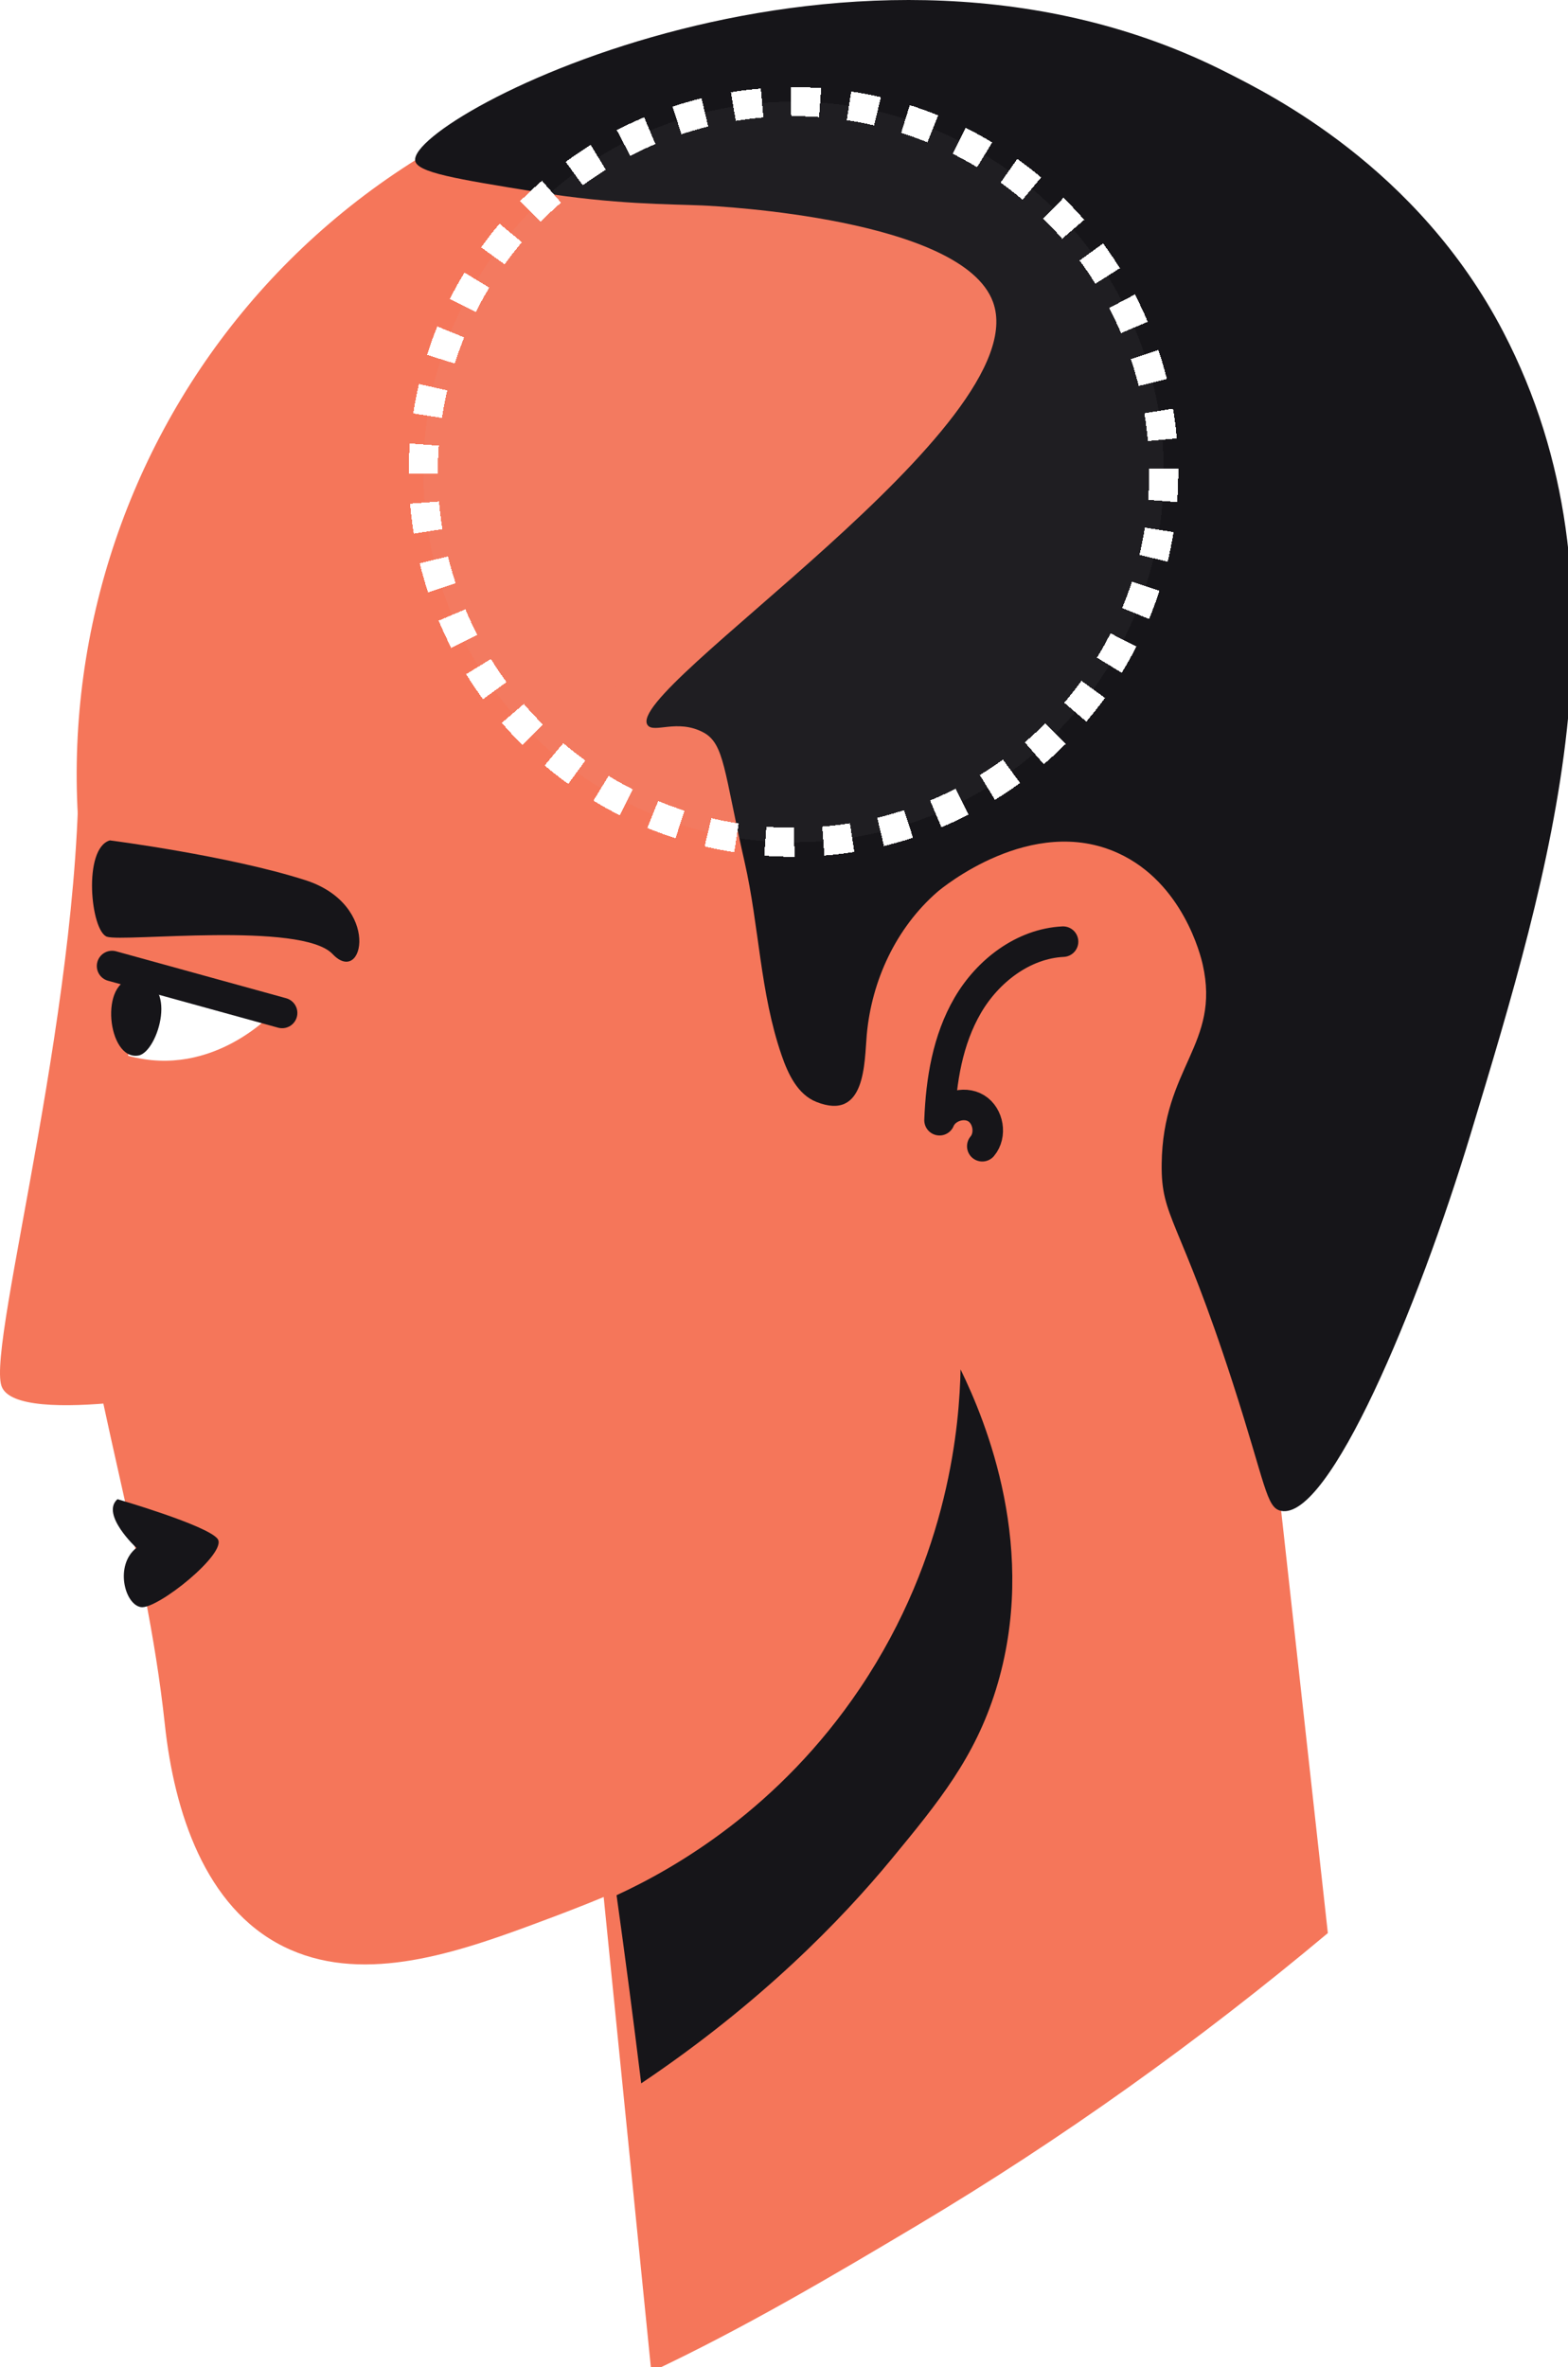
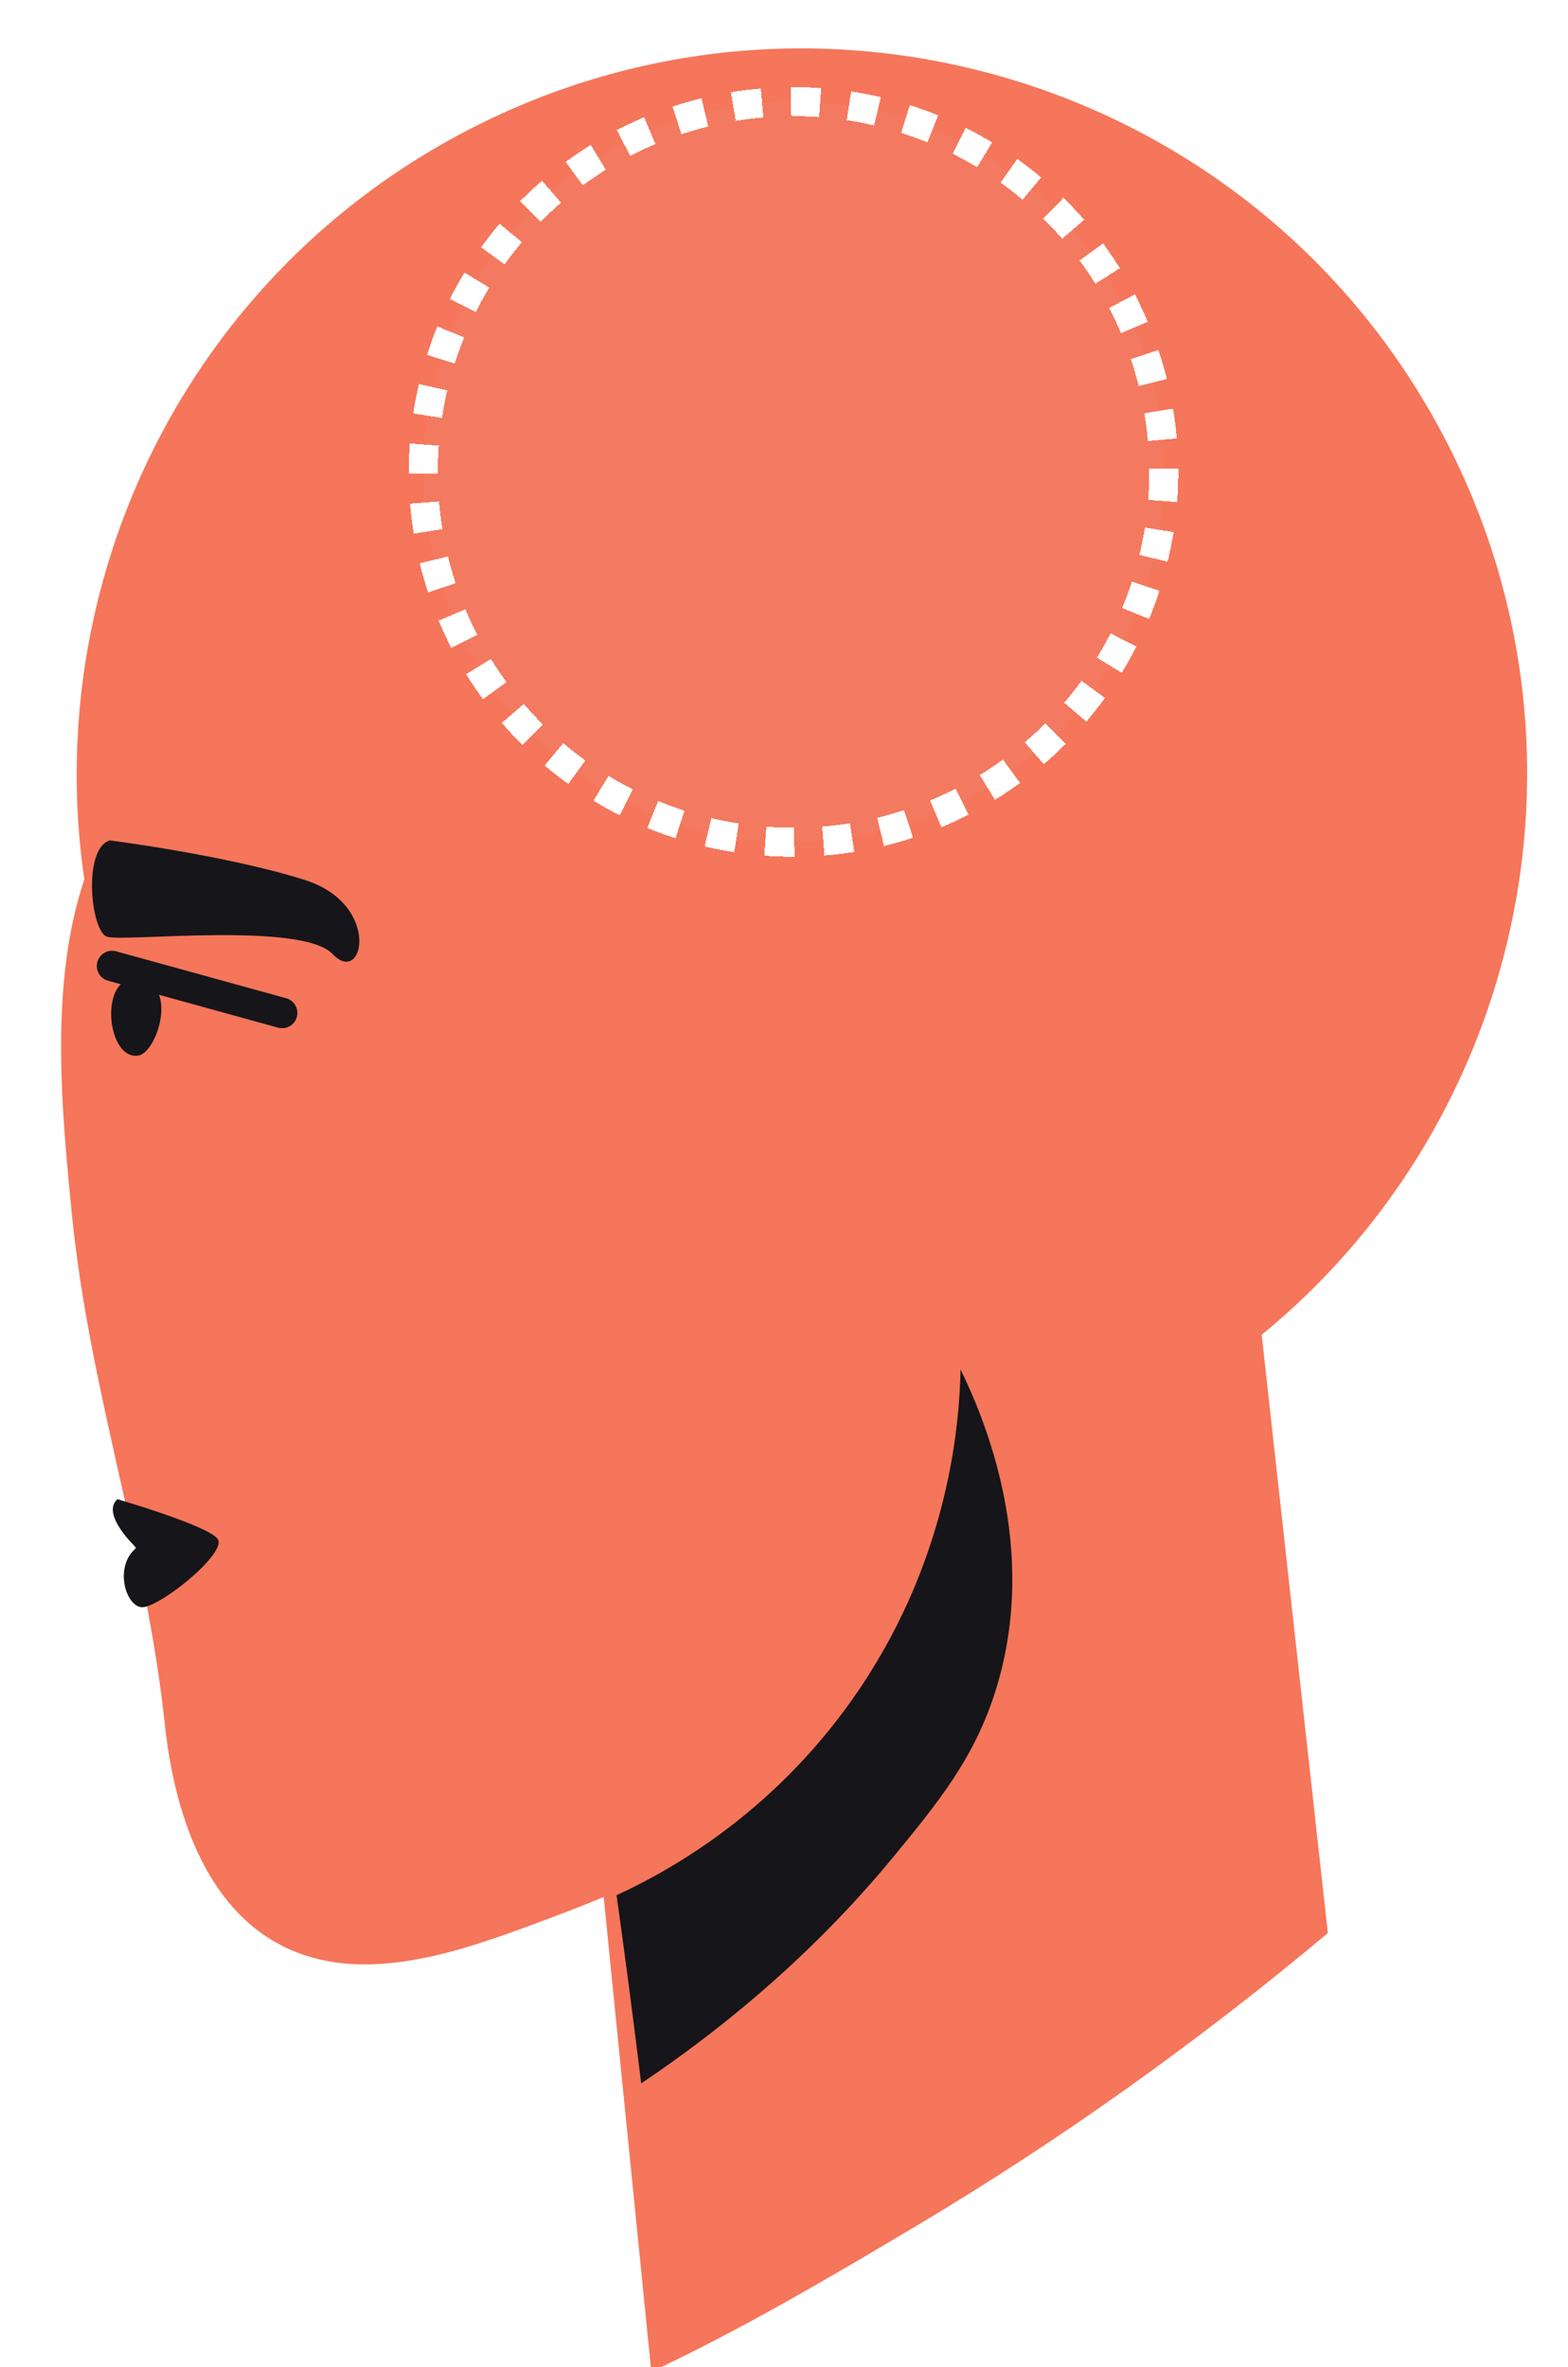
<svg xmlns="http://www.w3.org/2000/svg" width="108" height="163" viewBox="0 0 108 163" fill="none">
  <g clip-path="url(#clip0_7217_127)">
    <path d="M10.972 76.418C-1.804 51.974 7.656 21.799 32.1 9.023C56.545 -3.753 86.719 5.707 99.495 30.151C112.271 54.596 102.812 84.77 78.367 97.546C53.921 110.322 23.748 100.863 10.972 76.418Z" fill="#F5765A" />
    <path d="M63.165 153.248C73.129 147.309 82.579 140.549 91.459 133.113L84.652 71.561L38.219 97.139L44.861 163.325C51.228 160.329 57.405 156.681 63.165 153.248Z" fill="#F5765A" />
    <path d="M8.794 54.775C2.907 62.627 4.038 74.255 4.928 83.397C6.13 95.711 10.048 106.525 11.356 118.765C11.998 124.753 14.118 131.333 19.504 134.027C24.719 136.635 30.954 134.645 36.423 132.628C45.467 129.295 55.438 125.116 59.232 116.255C61.276 111.481 60.195 110.212 63.91 101.643C65.922 96.997 68.314 92.776 69.528 90.643C71.523 87.139 71.828 86.948 74.971 81.771C81.708 70.675 82.179 68.474 82.022 66.23C81.951 65.211 81.492 61.255 78.576 58.255C77.695 57.349 76.591 56.592 75.179 55.984C69.334 53.471 62.86 51.819 56.699 50.281C43.494 46.986 18.764 41.473 8.794 54.775Z" fill="#F5765A" />
-     <path d="M5.384 50.43C6 67.918 -0.905 92.443 0.1 95.435C1.104 98.426 15.541 95.435 15.541 95.435" fill="#F5765A" />
-     <path d="M88.243 104.04C87.21 103.835 87.191 102.282 84.909 95.226C81.213 83.807 79.969 83.894 80.013 80.159C80.087 73.48 84.079 71.91 82.838 66.411C82.706 65.831 81.485 60.791 77.014 58.748C71.053 56.024 64.862 61.158 64.553 61.427C61.715 63.903 60.037 67.524 59.701 71.25C59.53 73.143 59.65 77.246 56.222 75.875C54.943 75.364 54.283 73.967 53.834 72.664C52.345 68.348 52.295 63.783 51.286 59.358C49.857 53.096 49.906 51.208 48.437 50.43C46.651 49.484 45.031 50.522 44.605 49.932C42.854 47.516 71.451 29.212 68.398 20.803C66.307 15.048 49.514 14.199 48.371 14.148C46.074 14.048 42.347 14.092 36.885 13.207C31.427 12.323 28.699 11.88 28.595 11.055C28.209 8.011 59.066 -7.973 84.547 5.018C87.415 6.479 97.633 11.482 103.549 22.868C112.687 40.458 106.835 59.787 101.294 78.088C97.643 90.135 91.541 104.698 88.243 104.04Z" fill="#161519" />
-     <path d="M73.221 64.843C70.481 64.978 68.037 66.858 66.656 69.227C65.274 71.598 64.817 74.398 64.713 77.139C65.096 76.211 66.376 75.794 67.233 76.315C68.089 76.838 68.305 78.166 67.657 78.931" stroke="#161519" stroke-width="2.102" stroke-miterlimit="10" stroke-linecap="round" stroke-linejoin="round" />
    <path d="M7.571 57.87C5.689 58.408 6.242 64.129 7.371 64.505C8.502 64.883 20.775 63.439 22.91 65.699C25.043 67.959 26.299 62.295 21.026 60.607C15.753 58.919 7.571 57.87 7.571 57.87Z" fill="#161519" />
-     <path d="M9.265 67.477C9.265 67.477 13.346 67.604 18.933 69.613C18.933 69.613 14.727 74.333 8.826 72.7L9.265 67.477Z" fill="white" />
    <path d="M9.236 67.415C6.816 67.415 7.382 73.066 9.543 72.683C10.896 72.443 12.404 67.415 9.236 67.415Z" fill="#161519" />
    <path d="M7.719 66.521C11.623 67.599 15.527 68.676 19.431 69.753" stroke="#161519" stroke-width="2.102" stroke-miterlimit="10" stroke-linecap="round" stroke-linejoin="round" />
    <path d="M66.16 94.295C66.088 97.936 65.423 107.054 59.233 116.255C53.654 124.548 46.484 128.656 42.467 130.506C43.072 134.822 43.633 139.142 44.164 143.463C52.44 137.906 57.984 132.16 61.375 128.056C64.696 124.036 67.145 121.012 68.593 116.355C71.583 106.739 67.904 97.872 66.16 94.295Z" fill="#161519" />
    <path d="M8.089 103.236C8.089 103.236 14.229 105.017 14.982 105.959C15.735 106.9 10.827 110.856 9.703 110.668C8.578 110.479 7.889 107.78 9.395 106.587C9.395 106.587 6.91 104.281 8.089 103.236Z" fill="#161519" />
    <g filter="url(#filter0_d_7217_127)">
      <circle cx="54.656" cy="32.5" r="25.5" fill="#D9D9D9" fill-opacity="0.05" shape-rendering="crispEdges" />
      <circle cx="54.656" cy="32.5" r="25.5" stroke="white" stroke-width="2" stroke-dasharray="2 2" shape-rendering="crispEdges" />
    </g>
  </g>
  <defs>
    <filter id="filter0_d_7217_127" x="-1.844" y="-24" width="113" height="113" filterUnits="userSpaceOnUse" color-interpolation-filters="sRGB">
      <feFlood flood-opacity="0" result="BackgroundImageFix" />
      <feColorMatrix in="SourceAlpha" type="matrix" values="0 0 0 0 0 0 0 0 0 0 0 0 0 0 0 0 0 0 127 0" result="hardAlpha" />
      <feOffset />
      <feGaussianBlur stdDeviation="15" />
      <feComposite in2="hardAlpha" operator="out" />
      <feColorMatrix type="matrix" values="0 0 0 0 1 0 0 0 0 1 0 0 0 0 1 0 0 0 0.4 0" />
      <feBlend mode="normal" in2="BackgroundImageFix" result="effect1_dropShadow_7217_127" />
      <feBlend mode="normal" in="SourceGraphic" in2="effect1_dropShadow_7217_127" result="shape" />
    </filter>
    <clipPath id="clip0_7217_127">
      <rect width="108" height="163" fill="white" />
    </clipPath>
  </defs>
</svg>